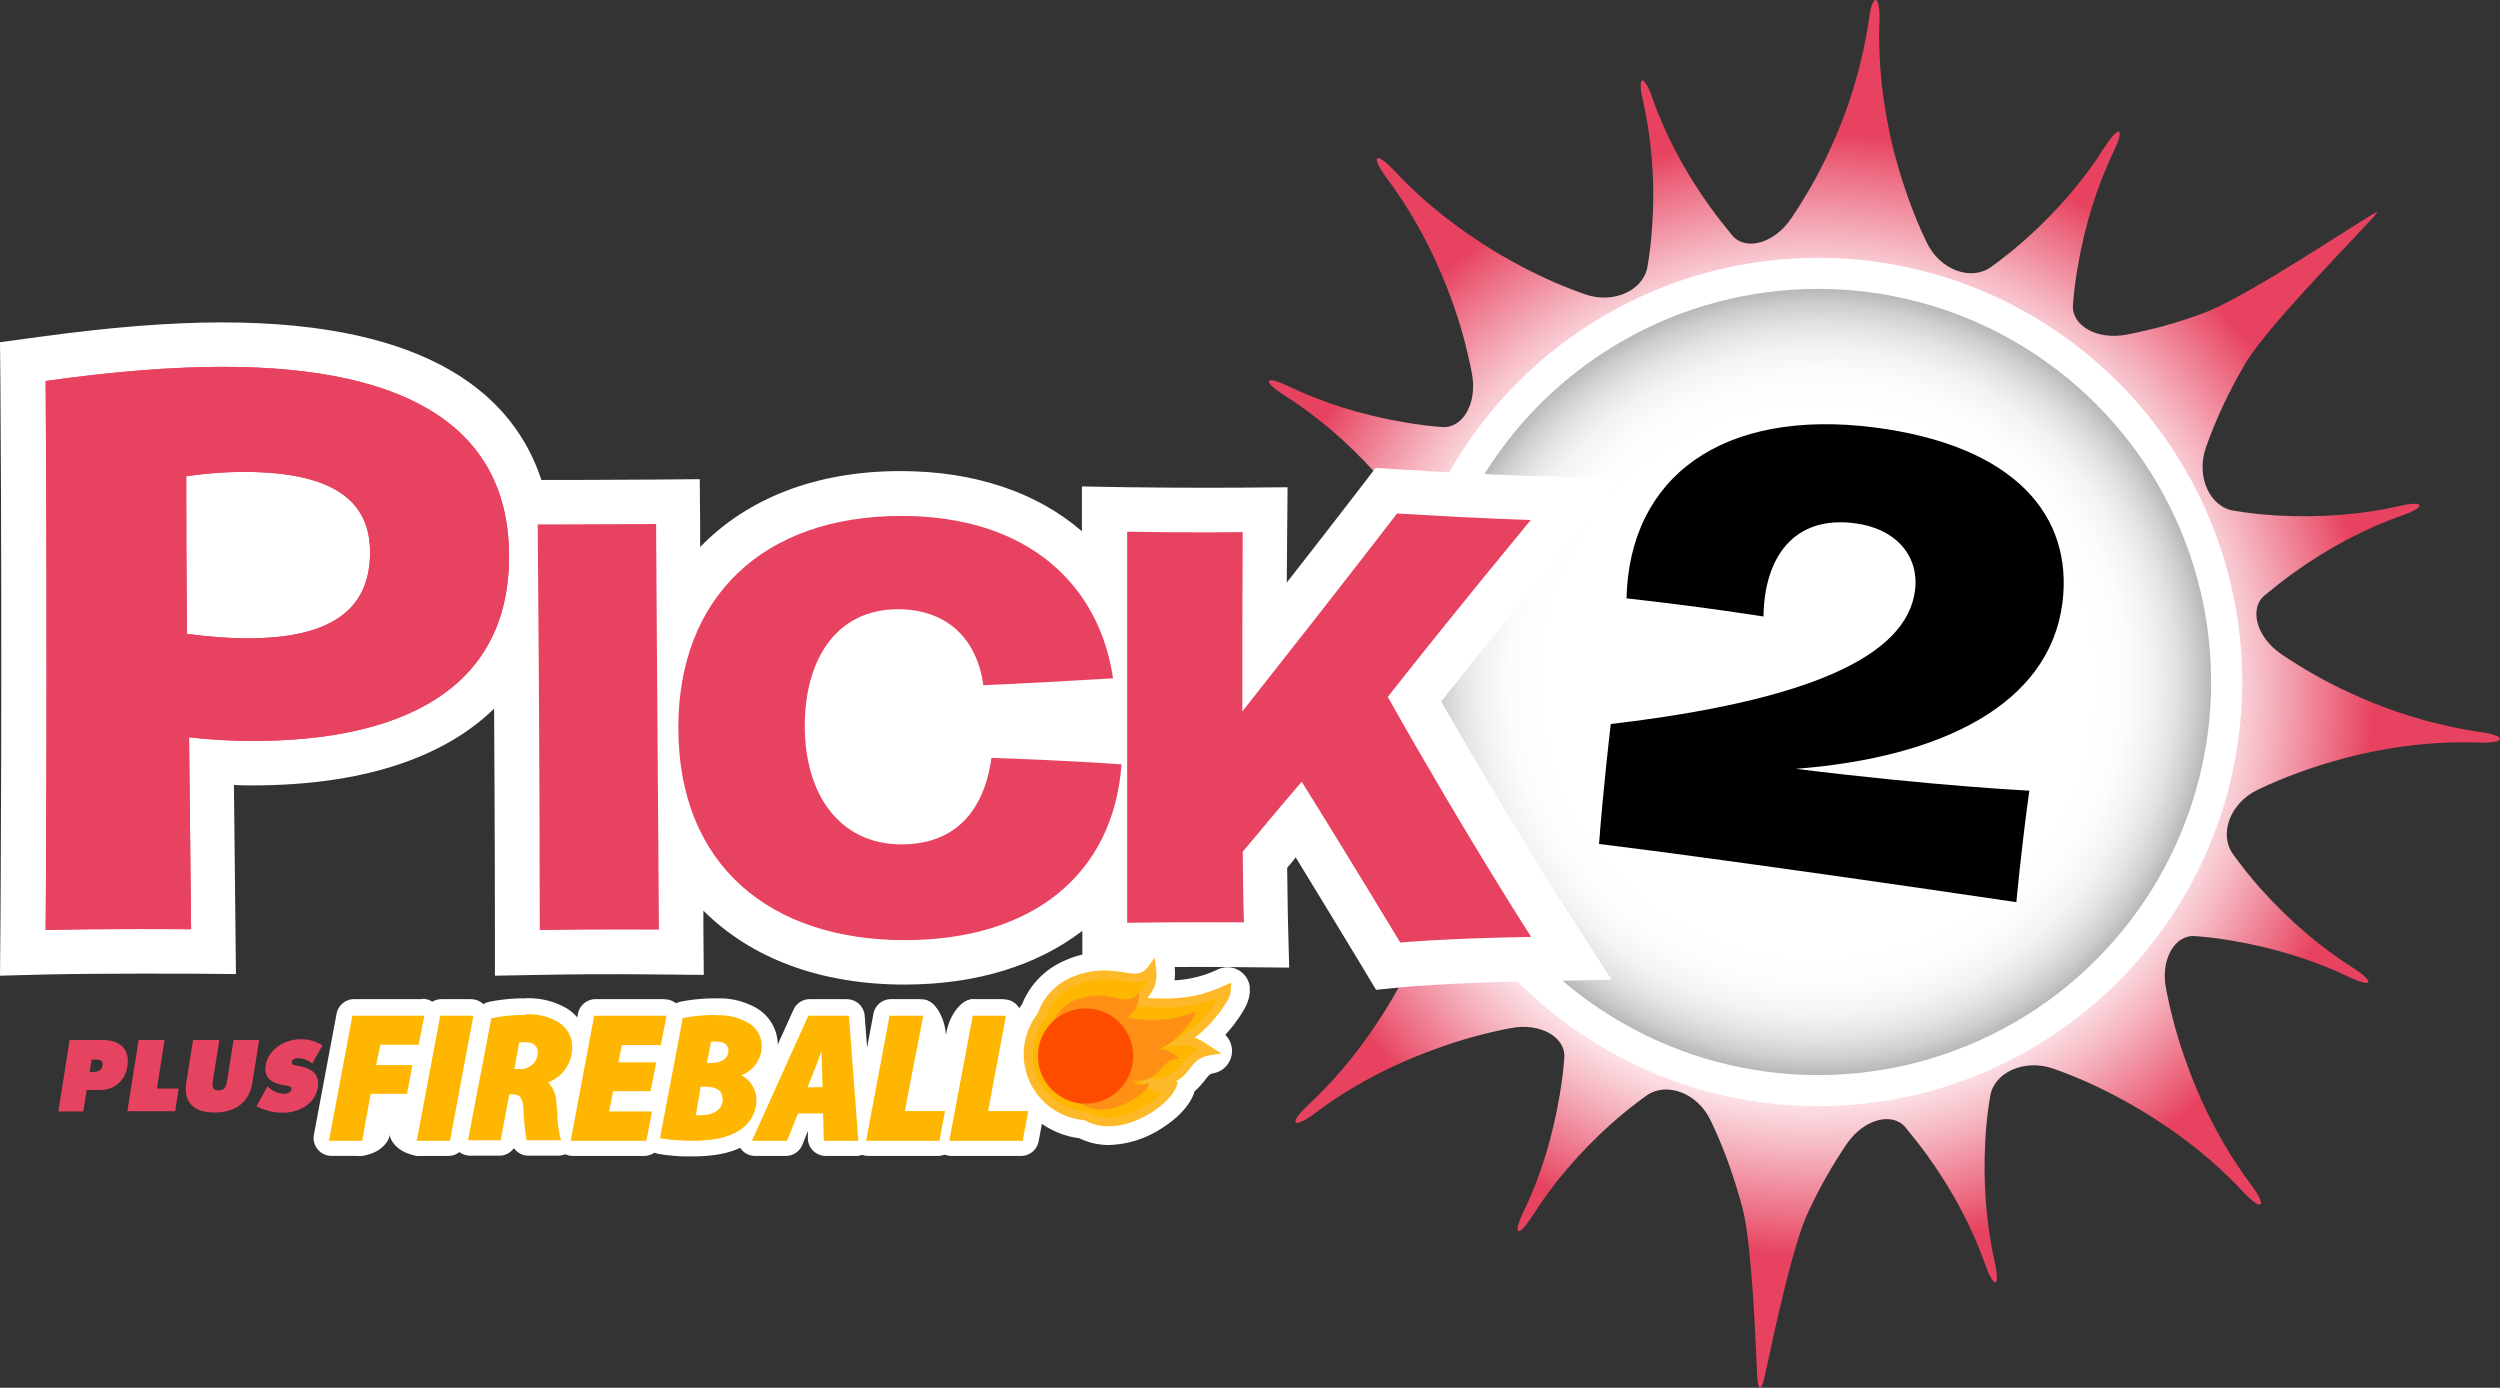
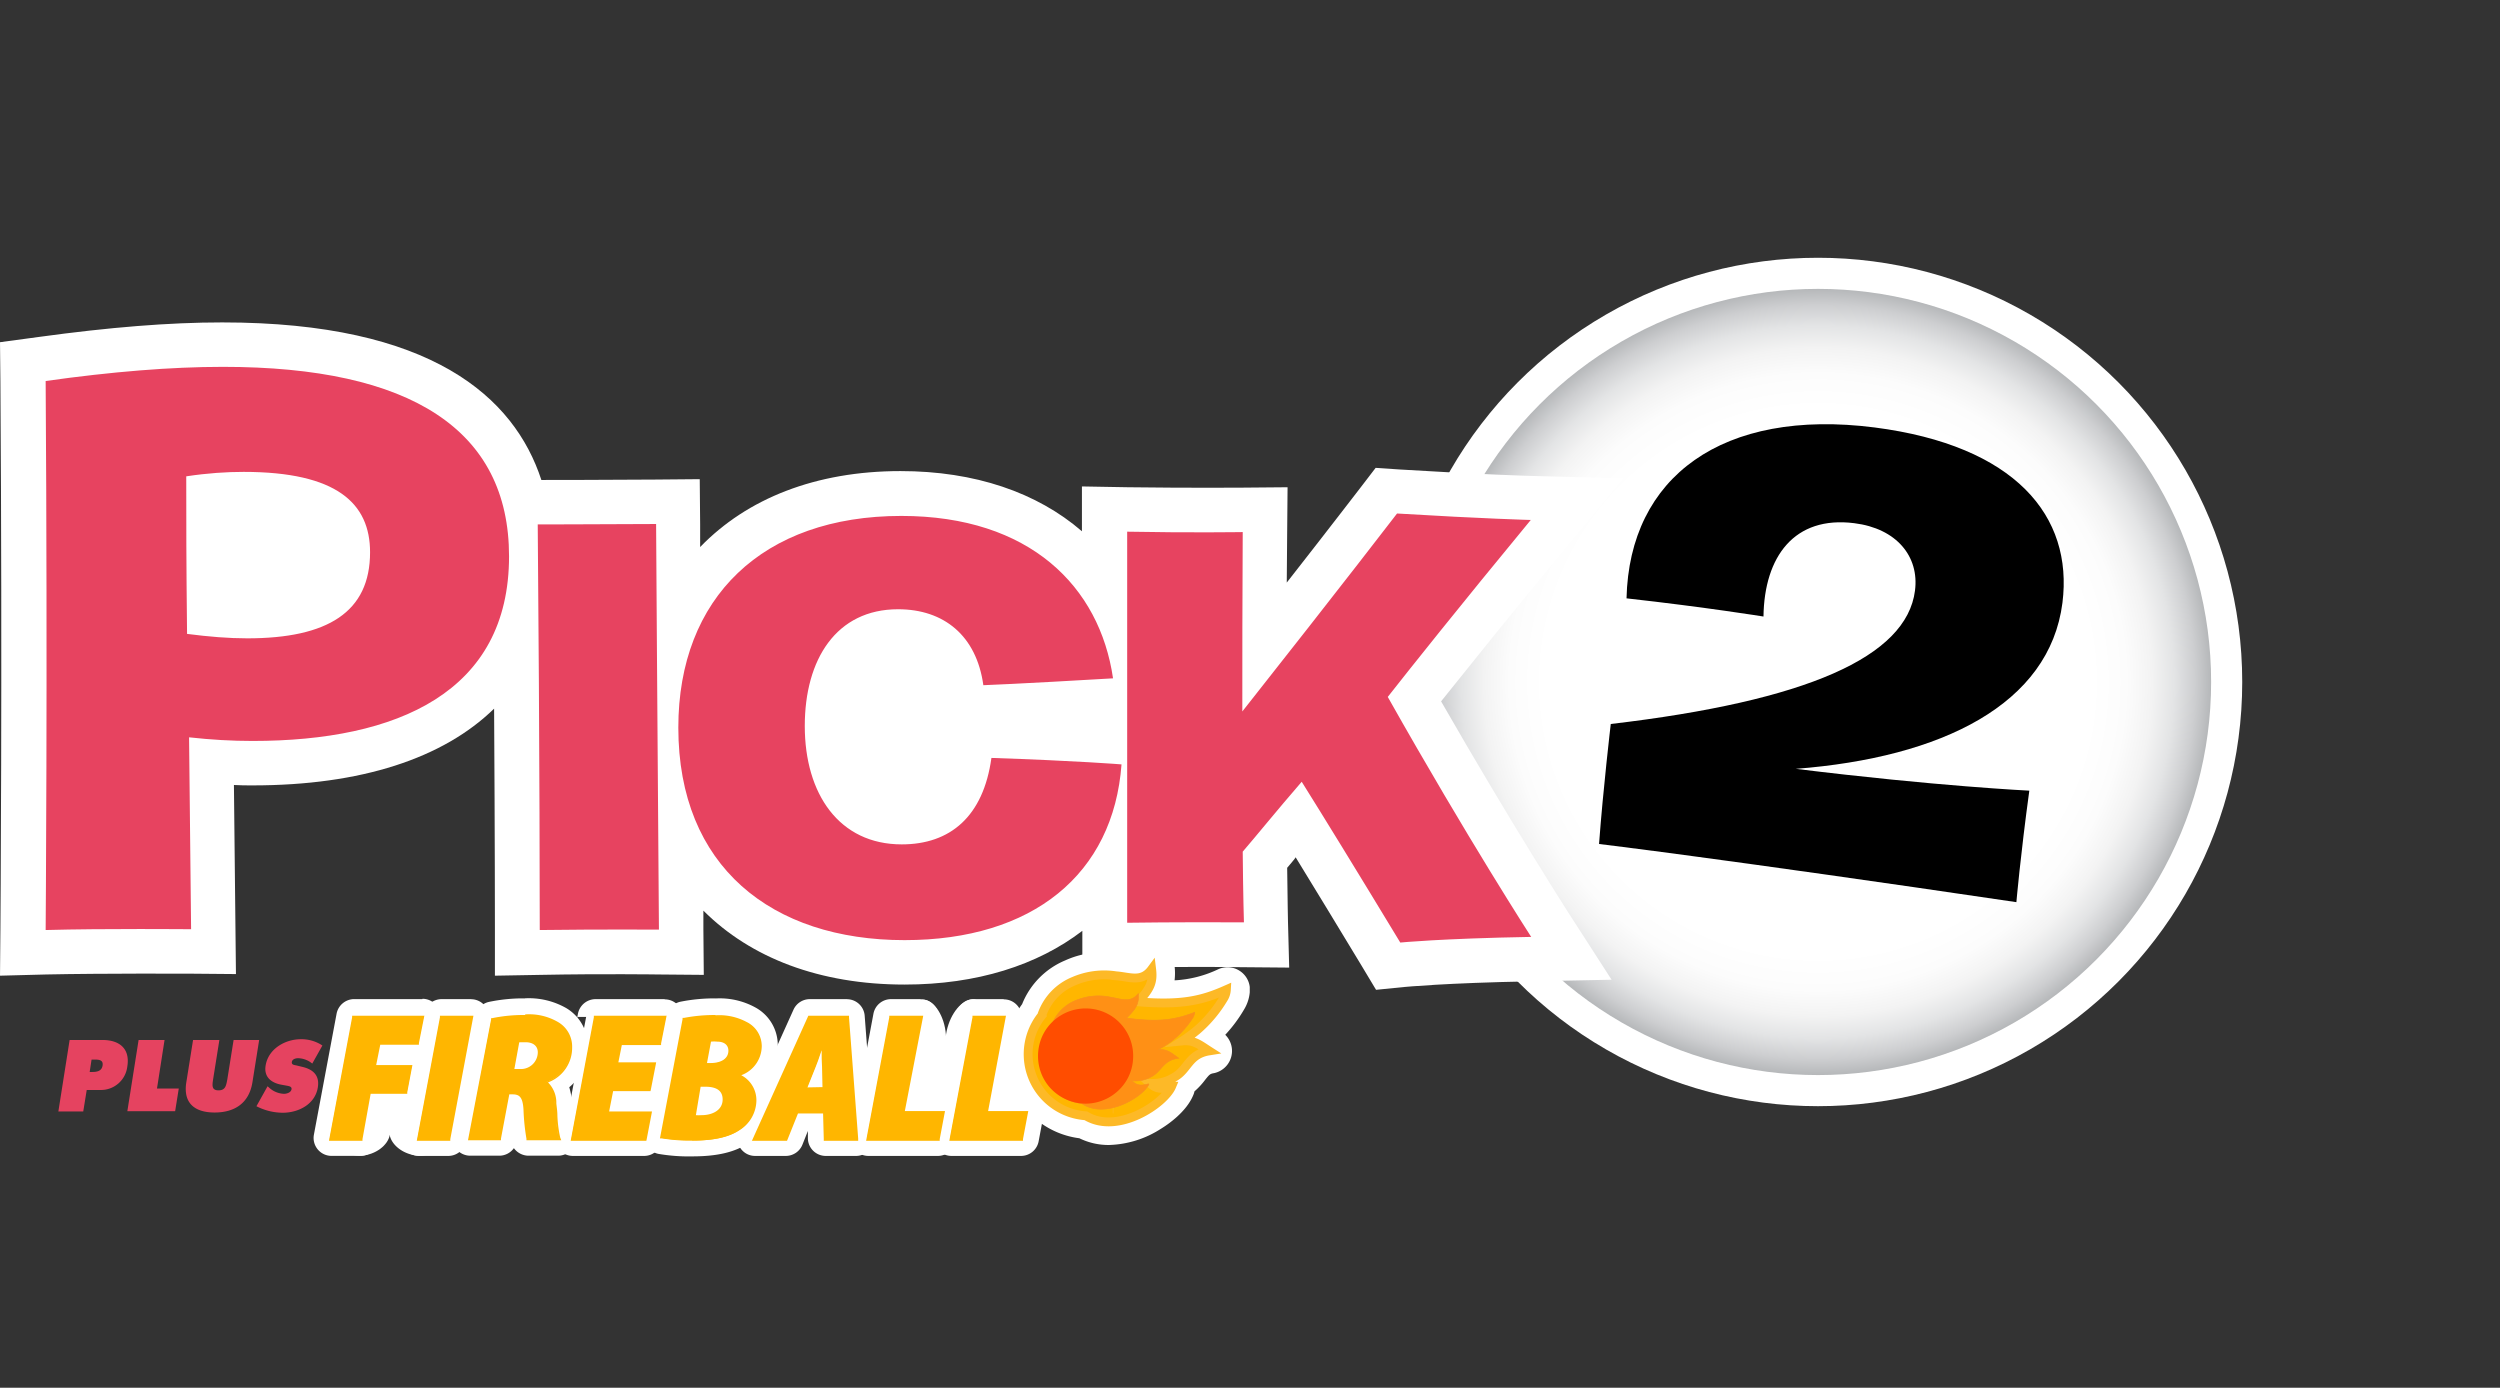
<svg xmlns="http://www.w3.org/2000/svg" viewBox="3.5 108.097 618.803 343.492">
  <rect x="3.5" y="108.097" width="618.803" height="343.492" fill="#333333" stroke="none" />
  <defs>
    <clipPath id="c">
      <path class="cls-1" fill="none" d="M39.38 123.52h123.86v27.75H39.38z" />
    </clipPath>
  </defs>
  <radialGradient id="a" cx="452.073" cy="280" r="171.095" gradientUnits="userSpaceOnUse">
    <stop offset=".54" stop-color="#fff" />
    <stop offset=".578" stop-color="#fdebee" />
    <stop offset=".655" stop-color="#f6b9c4" />
    <stop offset=".764" stop-color="#ec687f" />
    <stop offset=".811" stop-color="#e74360" />
  </radialGradient>
  <radialGradient id="b" cx="453.486" cy="276.889" r="97.26" gradientUnits="userSpaceOnUse">
    <stop offset=".695" stop-color="#fff" />
    <stop offset=".785" stop-color="#fcfcfc" />
    <stop offset=".85" stop-color="#f3f3f3" />
    <stop offset=".907" stop-color="#e3e4e5" />
    <stop offset=".96" stop-color="#cdced0" />
    <stop offset="1" stop-color="#b6b8ba" />
  </radialGradient>
-   <path fill="url(#a)" d="M546.8 339.8c3 .2 6 .6 9 1.1 10.8 1.8 20.8 5 29.3 9.1 2.3 1.1 4.3 1.7 4.6 1.2.3-.5-1.3-1.9-3.4-3.3-8-5-16-11.7-23.3-19.9-2.5-2.8-4.7-5.6-6.8-8.5-3.5-4.9-.8-12.6 6.1-15.9 6.6-3.2 13.9-5.8 21.7-7.9 11.6-3 22.9-4.2 33.2-3.8 2.8.1 5-.2 5.1-.9.1-.6-2.1-1.4-4.9-1.7-10.2-1.5-21.2-4.6-32-9.6-6.2-2.8-11.9-6.1-17.1-9.6-6.4-4.3-8.1-11.4-4.3-14.6 2.3-1.9 4.7-3.8 7.2-5.6 8.9-6.4 18.2-11.2 27.1-14.3 2.4-.8 4.2-1.9 4.1-2.4-.2-.6-2.3-.5-4.7.1-9.2 2.1-19.6 3-30.5 2.4-3.7-.2-7.3-.6-10.8-1.2-5.9-.9-9.4-8.4-6.9-15.6 2.4-6.9 5.7-13.9 9.8-20.9 6.1-10.3 33-36.9 32.6-37.4-.4-.5-31.7 20.9-43 25-6.4 2.4-12.7 4.1-18.9 5.3-7.5 1.5-13.8-2.3-13.4-7.3.2-3 .6-6 1.1-9 1.8-10.8 5-20.8 9.1-29.3 1.1-2.3 1.7-4.3 1.2-4.6-.5-.3-1.9 1.3-3.3 3.4-5 8-11.7 16-19.9 23.3-2.8 2.5-5.6 4.7-8.5 6.8-4.9 3.5-12.6.8-15.9-6.1-3.2-6.6-5.8-13.9-7.9-21.7-3-11.6-4.2-22.9-3.8-33.2.1-2.8-.2-5-.9-5.1-.7-.1-1.4 2.1-1.7 4.9-1.5 10.2-4.6 21.2-9.6 32-2.8 6.2-6.1 11.9-9.6 17.1-4.3 6.4-11.4 8.1-14.6 4.3-1.9-2.3-3.8-4.7-5.6-7.2-6.4-8.9-11.2-18.2-14.3-27.1-.8-2.4-1.9-4.2-2.4-4.1-.6.2-.5 2.3.1 4.7 2.1 9.2 3.1 19.6 2.4 30.5-.2 3.7-.6 7.3-1.2 10.8-.9 5.9-8.4 9.5-15.6 6.9-6.9-2.4-13.9-5.7-20.9-9.8-10.3-6.1-19.2-13.2-26.2-20.8-1.9-2-3.7-3.4-4.2-3-.5.4.6 2.5 2.2 4.7 6.2 8.2 11.7 18.2 15.9 29.5 2.4 6.4 4.1 12.7 5.3 18.9 1.5 7.5-2.3 13.8-7.3 13.4-3-.2-6-.6-9-1.1-10.8-1.8-20.8-5-29.3-9.1-2.3-1.1-4.3-1.7-4.6-1.2-.3.5 1.3 1.9 3.4 3.3 8 5 16 11.7 23.3 19.9 2.5 2.8 4.7 5.6 6.8 8.5 3.5 4.9 16.1 27.7 9.2 31-6.6 3.2 4 5.6-3.8 7.6s-59.4-11.5-70.6-10.8c-5.1.3-5.2 1.3-.2 2.3 11 2.3 28.9 6.2 36.2 9.6 6.2 2.8 11.9 6.1 17.1 9.6 6.4 4.3 8.1 11.4 4.3 14.6-2.3 1.9-4.7 3.8-7.2 5.6-8.9 6.4-18.2 11.2-27.1 14.3-2.4.8-4.2 1.9-4.1 2.4.2.6 2.3.4 4.7-.1 9.2-2.1 19.6-3.1 30.5-2.4 3.7.2 7.3.6 10.8 1.2 5.9.9 9.5 8.4 6.9 15.6-2.4 6.9-5.7 13.9-9.8 20.9-6.1 10.3-13.2 19.2-20.8 26.2-2 1.9-3.4 3.7-3 4.2.4.5 2.5-.5 4.7-2.2 8.2-6.2 18.2-11.7 29.5-15.8 6.4-2.4 12.7-4.1 18.9-5.3 7.5-1.5 13.8 2.3 13.4 7.3-.2 3-.6 6-1.1 9-1.8 10.8-4.9 20.8-9.1 29.3-1.1 2.3-1.7 4.3-1.2 4.6.5.3 1.9-1.3 3.3-3.4 5-8 11.7-16 19.9-23.3 2.8-2.5 5.6-4.7 8.5-6.8 4.9-3.5 12.6-.8 15.9 6.1 3.2 6.6 5.8 13.9 7.9 21.7 2.1 8 3.1 28.6 3.6 40.6.2 5.1 1.1 5.2 2.1.2 2.5-11.8 6.9-31.9 10.4-39.4 2.8-6.2 6.1-11.9 9.6-17.1 4.3-6.4 11.4-8.1 14.6-4.3 1.9 2.3 3.8 4.7 5.6 7.2 6.4 8.9 11.2 18.2 14.3 27.1.8 2.4 1.9 4.2 2.4 4.1.6-.2.4-2.3-.1-4.7-2.1-9.2-3-19.6-2.4-30.5.2-3.7.6-7.3 1.2-10.8.9-5.9 8.4-9.4 15.6-6.9 6.9 2.4 13.9 5.7 20.9 9.8 10.3 6.1 19.2 13.2 26.2 20.8 1.9 2 3.7 3.4 4.2 3 .5-.4-.5-2.5-2.2-4.7-6.2-8.3-11.7-18.2-15.8-29.5-2.4-6.4-4.1-12.7-5.3-18.9-1.6-7.4 2.1-13.7 7.1-13.3Z" />
  <circle fill="#FFF" cx="453.5" cy="276.9" r="105" />
  <circle fill="url(#b)" cx="453.5" cy="276.9" r="97.3" />
  <path d="M399.3 317c1-13.6 2.9-29.7 2.9-29.7 48.5-5.7 73.2-16.6 75.3-33 1.1-8.5-4.6-15.4-15-16.7-14.9-1.9-22.3 8.3-22.5 23.1 0 0-14.2-2.3-33.9-4.5.7-30.1 23.8-47.1 61.4-42.3 34.8 4.5 49.2 21.9 46.5 43.4-3.2 25.1-29.8 38.3-66 41.1 34.8 4.3 57.8 5.4 57.8 5.4-2.2 16.1-3.2 27.6-3.2 27.6-72.4-10.7-103.3-14.4-103.3-14.4z" />
  <path fill="#FFF" d="M360.2 281.7c6.5-8.1 16.8-21 30.6-37.7l14.5-17.5-22.7-.6c-.1 0-11.7-.3-32.7-1.6l-5.9-.4-3.6 4.7c-.1.1-6.5 8.5-18.4 23.7 0-3.9.1-8 .1-12.3l.1-11.3-11.3.1c-.1 0-12.9.1-28.3-.1l-11.3-.2v11.1c-11.1-9.6-26.5-14.9-44.9-14.9-21 0-38 6.8-49.6 18.8v-5.7l-.1-11.1-11.1.1c-15.3.1-25 .1-28.1.1-6.7-20.5-27.2-39-79-39-13.1 0-27.9 1.2-45.4 3.6l-9.6 1.3.1 9.7c.5 72.4 0 135.1 0 135.7l-.1 11.4 11.4-.3c14.2-.3 35.6-.2 35.7-.2l11.3.1-.5-46.8c1.6.1 3.1.1 4.6.1 26.9 0 47.2-6.7 59.8-19 .2 32.4.2 54.5.2 54.8v11.3l11.3-.2c15.3-.3 29.1-.1 29.1-.1l11.3.1-.1-11.3v-4.6c11.7 11.7 28.8 18.3 49.8 18.3 17.9 0 32.9-4.8 44-13.3v9.4l11.3-.3c.1 0 12.5-.3 28.5-.1l11.4.1-.3-11.4s-.1-4.6-.2-13.3l1.1-1.3c.3-.4.7-.8 1-1.3 4.9 8 10.5 17.2 16.3 26.8l3.6 6 7-.7c.1 0 10-1 31.5-1.4l19.8-.4-10.7-16.6c-.1-.2-13.7-21.3-31.5-52.3Z" />
  <g fill="#E74360">
-     <path d="M14.8 202.4c16.4-2.3 31-3.5 43.9-3.5 46.5 0 70.8 15.6 70.8 46.9 0 33.6-27.6 45.7-63.5 45.7-5.1 0-10.3-.3-15.7-.9l.5 47.5s-21.7-.2-36 .2c0 0 .5-62.6 0-135.9zm35 62.6c5.4.7 10.3 1.1 14.9 1.1 19.9 0 30.4-6.5 30.4-21.3 0-12.1-8.2-19.9-31.3-19.9-4.2 0-8.9.3-14.2 1.1 0 11.9 0 20.1.2 39z" />
    <path d="M14.8 202.4c16.4-2.3 31-3.5 43.9-3.5 46.5 0 70.8 15.6 70.8 46.9 0 33.6-27.6 45.7-63.5 45.7-5.1 0-10.3-.3-15.7-.9l.5 47.5s-21.7-.2-36 .2c0 0 .5-62.6 0-135.9zm35 62.6c5.4.7 10.3 1.1 14.9 1.1 19.9 0 30.4-6.5 30.4-21.3 0-12.1-8.2-19.9-31.3-19.9-4.2 0-8.9.3-14.2 1.1 0 11.9 0 20.1.2 39zm86.8-27.1s10.5 0 29.3-.1c0 0 .3 48.1.7 100.4 0 0-14-.1-29.5.1 0 0 0-44.2-.5-100.4zm34.8 50.3c0-32.2 20.9-52.4 55.2-52.4 31.8 0 49.1 17.5 52.4 40.2-23.7 1.4-32.1 1.7-32.1 1.7-1.7-12.3-9.8-18.8-21.1-18.8-15.3 0-23.1 12.4-23.1 28.9 0 16.8 8.5 29.3 24 29.3 12 0 20.2-6.9 22.2-21.4 21.1.7 32.2 1.6 32.2 1.6-2 27.2-22 43.5-53.7 43.5-32.9 0-56-18.2-56-52.6zm154.3 13.4c-6.4 7.4-11.4 13.6-14.6 17.3.1 11.4.3 17.5.3 17.5-16.3-.1-28.9.1-28.9.1v-96.8c15.6.3 28.6.1 28.6.1-.1 17.2-.1 31.5-.1 44.4 24.8-31.4 38.3-49 38.3-49 21.5 1.3 33.1 1.6 33.1 1.6-17.9 21.7-29.9 36.8-35.4 43.8 19.9 35.3 35.5 59.4 35.5 59.4-22.4.4-32.4 1.4-32.4 1.4-10.9-18-19.2-31.5-24.4-39.8z" />
  </g>
  <path class="cls-3" fill="#fff" d="m250.026 370.175 13.741 1.255-1.273 13.984-13.741-1.254 1.273-13.985z" />
  <g class="cls-7" transform="matrix(1.872 0 0 1.872 7.256 111.137)" clip-path="url(#c)">
    <path class="cls-8" d="M144.56 148.29a7.16 7.16 0 0 1-3.49-.85 9.7 9.7 0 0 1-6.7-15.57 9 9 0 0 1 5-5.14 10.4 10.4 0 0 1 4.49-1c.57 0 1.17 0 1.9.11.4 0 .77.1 1.12.16a8.62 8.62 0 0 0 1.22.14 1.14 1.14 0 0 0 1.07-.58 1.45 1.45 0 0 1 1.55-.55 1.46 1.46 0 0 1 1.1 1.23 5.2 5.2 0 0 1-.43 3.21h.53a17 17 0 0 0 7.79-1.65 1.44 1.44 0 0 1 .6-.13 1.52 1.52 0 0 1 .82.25 1.47 1.47 0 0 1 .66 1.25 3.77 3.77 0 0 1-.58 1.9 18.43 18.43 0 0 1-3.51 4.3l.59.39.49.31a1.46 1.46 0 0 1 .65 1.54 1.49 1.49 0 0 1-1.2 1.17 3 3 0 0 0-2.11 1.43 7 7 0 0 1-1.66 1.65 1.41 1.41 0 0 1-.11.73c-.94 2.26-5.32 5.66-9.76 5.66Z" fill="#fff" fill-rule="evenodd" />
    <path class="cls-3" d="M150.33 123.52a3 3 0 0 0-2.33 1.18 7.52 7.52 0 0 1-.88-.12c-.36-.06-.77-.12-1.21-.17a19.64 19.64 0 0 0-2-.11 11.87 11.87 0 0 0-5.11 1.08 10.48 10.48 0 0 0-5.66 5.77 11.18 11.18 0 0 0 7.57 17.73 8.76 8.76 0 0 0 3.93.89 13.35 13.35 0 0 0 6.88-2.16c1-.61 3.35-2.26 4.24-4.41a2.43 2.43 0 0 0 .17-.52 9.79 9.79 0 0 0 1.4-1.51c.58-.73.66-.81 1.19-.9a3 3 0 0 0 1.48-5.07 18.68 18.68 0 0 0 2.49-3.35 5.27 5.27 0 0 0 .77-2.58 2.94 2.94 0 0 0-1.33-2.51 2.89 2.89 0 0 0-1.63-.49 3 3 0 0 0-1.2.25 15.24 15.24 0 0 1-5.8 1.48 8.1 8.1 0 0 0 0-1.89 3 3 0 0 0-2.2-2.46 2.62 2.62 0 0 0-.73-.1Zm-5.21 21.58h-.07m5.21-18.62c.25 1.84-.29 2.66-1.79 4.34 1.25.1 2.35.15 3.35.15a18.45 18.45 0 0 0 8.39-1.78 2.43 2.43 0 0 1-.4 1.23 16.88 16.88 0 0 1-3.47 4.13 18.85 18.85 0 0 1-2 1.48h.45c1.27 0 1.93.58 3.14 1.35-2.74.45-2.81 2.45-4.57 3.45a5.44 5.44 0 0 1-3 .87h-.25a2.11 2.11 0 0 0 1.5.66 4.63 4.63 0 0 0 1.37-.28c-.75 1.79-4.69 4.75-8.4 4.75a5.78 5.78 0 0 1-3-.81 8.22 8.22 0 0 1-5.83-13.42.93.93 0 0 0 0-.13 7.5 7.5 0 0 1 4.22-4.38 8.92 8.92 0 0 1 3.88-.82c.57 0 1.15 0 1.75.1.89.09 1.72.31 2.49.31a2.59 2.59 0 0 0 2.26-1.18" fill="#fff" />
  </g>
  <path class="cls-3" d="M228.422 373.227c-1.086 5.616 1.872 10.914 6.384 11.813 4.512.898 9.248-2.958 10.334-8.593 1.085-5.635-1.779-10.933-6.403-11.813-4.624-.88-9.229 2.958-10.315 8.593Z" fill="#fff" />
  <path class="cls-3" d="M228.591 364.26c-.843-4.325.43-8.2 2.883-8.687 2.452-.486 5.092 2.64 5.934 6.946.842 4.305-.449 8.199-2.883 8.686-2.434.487-5.092-2.639-5.934-6.945Z" fill="#fff" />
  <path class="cls-3" d="M246.768 364.578c1.423-4.137.693-8.162-1.647-8.986-2.34-.824-5.429 1.872-6.852 6.066-1.423 4.193-.711 8.181 1.648 8.985 2.358.805 5.41-1.872 6.851-6.065Z" fill="#fff" />
  <g class="cls-7" transform="matrix(1.872 0 0 1.872 7.256 111.137)" clip-path="url(#c)">
    <path class="cls-3" d="M51.26 143a2.87 2.87 0 1 0-3.11 4.72 2.87 2.87 0 1 0 3.11-4.72Z" fill="#fff" />
    <path class="cls-3" d="M45.46 146.39c-1.75.64-2.81 2.17-2.35 3.42s2.25 1.73 4 1.09 2.81-2.17 2.35-3.42-2.25-1.73-4-1.09Z" fill="#fff" />
    <path class="cls-3" d="M53.59 146.39c1.76.64 2.81 2.17 2.35 3.42s-2.24 1.73-4 1.09-2.8-2.17-2.35-3.42 2.25-1.73 4-1.09ZM41.74 150a1.2 1.2 0 0 1-.91-.43 1.23 1.23 0 0 1-.25-1l3-16a1.18 1.18 0 0 1 1.16-1h9a1.18 1.18 0 0 1 1.26 1.5l-.67 3.32a1.18 1.18 0 0 1-1.16 1H49l-.17.86h3.41a1.17 1.17 0 0 1 .91.43 1.18 1.18 0 0 1 .26 1l-.62 3.27a1.18 1.18 0 0 1-1.16 1h-3.84l-1 5.21a1.19 1.19 0 0 1-1.16 1Z" fill="#fff" />
    <path class="cls-3" d="M53.83 135.21Zm0-4.73h-9a2.38 2.38 0 0 0-2.33 1.92l-3 16a2.37 2.37 0 0 0 2.32 2.81h3.89a2.37 2.37 0 0 0 2.29-1.95l.82-4.24h2.88a2.37 2.37 0 0 0 2.3-1.93l.6-3.19a2.24 2.24 0 0 0 .06-.52 2.29 2.29 0 0 0-.31-1.16 2.35 2.35 0 0 0 1.16-1.6l.67-3.31a2.41 2.41 0 0 0-.49-2 2.36 2.36 0 0 0-1.83-.87ZM53.82 132.84l-.67 3.32h-5.1l-.64 3.22h4.85l-.61 3.27h-4.84l-1.18 6.16h-3.89l3-16h9" fill="#fff" />
  </g>
  <path class="cls-3" d="M107.131 391.948a2.21 2.21 0 0 1-2.171-2.64l5.616-29.953a2.246 2.246 0 0 1 2.171-1.872h7.283c.66 0 1.284.296 1.703.805.446.513.62 1.207.468 1.872l-5.616 29.953a2.228 2.228 0 0 1-2.172 1.872Z" fill="#fff" />
  <path class="cls-3" d="M120.086 364.26Zm0-8.855h-7.283a4.435 4.435 0 0 0-4.343 3.594l-5.616 29.953a4.438 4.438 0 0 0 4.343 5.261h7.283a4.44 4.44 0 0 0 4.343-3.595l5.616-29.953a4.417 4.417 0 0 0-4.343-5.241Zm0 4.418-5.616 29.953h-7.339l5.616-29.953h7.283" fill="#fff" />
  <path class="cls-3" d="M132.966 370.662a2.378 2.378 0 0 0 1.872-2.359c0-.505-.45-.767-1.292-.767l-.562 3.126Zm1.366 21.286a2.25 2.25 0 0 1-2.153-1.648 60.893 60.893 0 0 1-.767-7.488 5.018 5.018 0 0 0-.412-2.097l-1.779 9.361a2.21 2.21 0 0 1-2.152 1.872h-7.17a2.258 2.258 0 0 1-1.704-.805 2.313 2.313 0 0 1-.468-1.872l5.616-29.317a2.228 2.228 0 0 1 1.666-1.741 39.27 39.27 0 0 1 8.5-.805c3.154-.225 6.303.5 9.042 2.078a8.738 8.738 0 0 1 4.305 7.713 10.56 10.56 0 0 1-5.073 9.248 11.938 11.938 0 0 1 1.142 4.474c.094.899.187 1.872.262 2.977.09 1.67.283 3.332.58 4.979a2.298 2.298 0 0 1-.262 2.06 2.172 2.172 0 0 1-1.872.973Z" fill="#fff" />
  <path class="cls-3" d="M133.49 355.218a41.289 41.289 0 0 0-9.005.88 4.4 4.4 0 0 0-3.332 3.482l-5.616 29.316a4.438 4.438 0 0 0 4.343 5.261h7.189a4.424 4.424 0 0 0 3.631-1.872 4.487 4.487 0 0 0 3.651 1.872h7.357c3.052-.043 5.143-3.093 4.081-5.954-.168-.692-.337-2.957-.468-4.474 0-1.011-.168-2.078-.262-3.033a16.485 16.485 0 0 0-.655-3.482 12.745 12.745 0 0 0 4.586-9.996 10.89 10.89 0 0 0-5.316-9.585 18.71 18.71 0 0 0-10.24-2.434Zm-3.201 17.747h1.872a4.7 4.7 0 0 0 4.886-4.662c0-1.872-1.423-2.976-3.501-2.976-.627-.015-1.252.03-1.872.131l-1.367 7.488m3.202-13.31c2.725-.189 5.447.41 7.843 1.722a6.552 6.552 0 0 1 3.277 5.86 8.762 8.762 0 0 1-6.422 8.518v.131c1.592.805 2.266 2.583 2.528 5.279.127 2.87.453 5.728.973 8.555h-7.376a54.68 54.68 0 0 1-.711-7.001c-.187-3.408-1.161-4.344-3.239-4.344h-1.198l-2.115 11.364h-7.17l5.616-29.317a37.907 37.907 0 0 1 7.994-.749" fill="#fff" />
  <path class="cls-3" d="M145.228 391.948a2.258 2.258 0 0 1-1.704-.805 2.313 2.313 0 0 1-.468-1.872l5.616-29.953a2.248 2.248 0 0 1 2.191-1.873h17.073a2.208 2.208 0 0 1 2.19 2.809l-1.254 6.215a2.21 2.21 0 0 1-2.172 1.872h-7.806l-.169.861h6.609c.664 0 1.295.294 1.722.805.429.522.593 1.211.449 1.872l-1.198 6.122a2.21 2.21 0 0 1-2.172 1.872h-7.488l-.318 1.61h7.732a2.207 2.207 0 0 1 2.171 2.639l-1.179 5.954a2.21 2.21 0 0 1-2.172 1.872Z" fill="#fff" />
-   <path class="cls-3" d="M167.992 364.26Zm0-8.855h-17.073a4.456 4.456 0 0 0-4.362 3.594l-5.616 29.953a4.438 4.438 0 0 0 4.343 5.261h17.653a4.419 4.419 0 0 0 4.344-3.595l1.179-6.103a4.395 4.395 0 0 0-1.086-4.006 4.153 4.153 0 0 0 1.105-2.171l1.198-6.122a4.378 4.378 0 0 0-.262-2.546 4.386 4.386 0 0 0 1.722-2.714l1.217-6.047c.075-.339.114-.684.112-1.03a4.417 4.417 0 0 0-4.418-4.418ZM167.973 359.842l-1.254 6.215h-9.697l-1.049 5.298h9.361l-1.199 6.122h-9.285l-1.198 6.028h10.427l-1.198 6.252h-17.653l5.616-29.953h17.073m0 0" fill="#fff" />
+   <path class="cls-3" d="M167.992 364.26Zm0-8.855h-17.073a4.456 4.456 0 0 0-4.362 3.594l-5.616 29.953a4.438 4.438 0 0 0 4.343 5.261h17.653a4.419 4.419 0 0 0 4.344-3.595l1.179-6.103a4.395 4.395 0 0 0-1.086-4.006 4.153 4.153 0 0 0 1.105-2.171l1.198-6.122a4.378 4.378 0 0 0-.262-2.546 4.386 4.386 0 0 0 1.722-2.714l1.217-6.047c.075-.339.114-.684.112-1.03a4.417 4.417 0 0 0-4.418-4.418ZM167.973 359.842l-1.254 6.215h-9.697l-1.049 5.298h9.361l-1.199 6.122h-9.285l-1.198 6.028l-1.198 6.252h-17.653l5.616-29.953h17.073m0 0" fill="#fff" />
  <path class="cls-3" d="M180.572 369.127c.749-.15 1.479-.468 1.479-1.217 0-.187 0-.543-1.03-.543h-.131l-.318 1.76Zm-2.565 12.88c.955-.112 2.453-.524 2.453-1.872 0-.524 0-1.123-1.872-1.198l-.581 3.051Zm-3.145 10.109a41.343 41.343 0 0 1-7.956-.58 2.212 2.212 0 0 1-1.722-2.584l5.504-28.998a2.228 2.228 0 0 1 1.722-1.76 41.218 41.218 0 0 1 8.218-.749c3.003-.2 5.998.45 8.649 1.873a8.402 8.402 0 0 1 4.512 7.488 9.1 9.1 0 0 1-3.744 7.488 9.008 9.008 0 0 1 2.34 6.253 10.502 10.502 0 0 1-4.905 8.742c-2.92 2.003-6.927 2.921-12.655 2.921Z" fill="#fff" />
  <path class="cls-3" d="M180.628 355.218a42.797 42.797 0 0 0-8.686.823 4.402 4.402 0 0 0-3.426 3.501l-5.504 28.998a4.44 4.44 0 0 0 3.464 5.167c2.77.472 5.578.68 8.386.618 6.197 0 10.596-1.048 13.891-3.295a12.652 12.652 0 0 0 5.878-10.577 11.563 11.563 0 0 0-1.591-5.99 11.239 11.239 0 0 0 2.977-7.676 10.633 10.633 0 0 0-5.616-9.36 18.335 18.335 0 0 0-9.754-2.191Zm-3.369 29.054c2.92 0 5.41-1.423 5.41-4.118 0-2.696-1.872-3.426-4.568-3.426h-1.329l-1.423 7.488c.622.079 1.247.11 1.872.094m.618-12.824h1.46c3.108 0 4.924-1.367 4.924-3.538 0-1.704-1.236-2.752-3.239-2.752a7.78 7.78 0 0 0-1.984.168l-1.161 6.122m2.752-11.794a13.84 13.84 0 0 1 7.488 1.591 6.192 6.192 0 0 1 3.407 5.616 7.487 7.487 0 0 1-5.766 7.095v.15a6.402 6.402 0 0 1 4.4 6.421 8.296 8.296 0 0 1-3.95 6.927c-2.528 1.722-6.253 2.527-11.401 2.527a39.297 39.297 0 0 1-7.488-.543l5.503-28.998a38.747 38.747 0 0 1 7.769-.711" fill="#fff" />
  <path class="cls-3" d="M207.904 391.948a2.21 2.21 0 0 1-2.209-2.153l-.131-4.606h-3.388l-2.097 5.355a2.228 2.228 0 0 1-2.059 1.404h-7.638c-1.601-.014-2.668-1.661-2.022-3.127l13.535-29.953a2.187 2.187 0 0 1 2.022-1.31h9.267a2.208 2.208 0 0 1 2.209 2.04l2.265 29.953a2.21 2.21 0 0 1-2.209 2.397Z" fill="#fff" />
  <path class="cls-3" d="M213.184 355.405h-9.23a4.434 4.434 0 0 0-4.043 2.602l-13.517 29.953c-1.336 2.928.807 6.257 4.025 6.253h7.582a4.443 4.443 0 0 0 4.119-2.79l1.348-3.388v1.872a4.42 4.42 0 0 0 4.418 4.306h7.488a4.419 4.419 0 0 0 4.418-4.755l-2.265-29.953a4.415 4.415 0 0 0-4.4-4.081Zm-10.521 22.165h4.904l-.131-5.616c0-1.685 0-4.493-.131-6.44h-.093c-.749 1.872-1.629 4.793-2.34 6.44l-2.266 5.616m10.521-17.747 2.247 29.953h-7.488l-.188-6.739h-7.039l-2.714 6.739h-7.563l13.535-29.953h9.267" fill="#fff" />
  <path class="cls-3" d="M218.369 391.948a2.214 2.214 0 0 1-1.703-.805 2.172 2.172 0 0 1-.468-1.872l5.616-29.953a2.23 2.23 0 0 1 2.171-1.873h7.283c.659.006 1.282.3 1.703.805a2.26 2.26 0 0 1 .468 1.872l-3.987 20.93h7.263c.661 0 1.285.296 1.704.805.44.517.614 1.21.468 1.872l-1.198 6.328a2.21 2.21 0 0 1-2.172 1.872Z" fill="#fff" />
  <path class="cls-3" d="M231.324 364.26Zm0-8.855h-7.282a4.436 4.436 0 0 0-4.344 3.594l-5.616 29.953a4.438 4.438 0 0 0 4.343 5.261h17.223a4.456 4.456 0 0 0 4.362-3.613l1.161-6.197a3.99 3.99 0 0 0 .112-.955 4.436 4.436 0 0 0-4.437-4.436h-4.586l3.482-18.309a4.417 4.417 0 0 0-4.343-5.242ZM231.324 359.917l-4.493 23.569h9.941l-1.199 6.327h-17.204l5.616-29.953h7.283" fill="#fff" />
  <path class="cls-3" d="M238.943 391.948a2.256 2.256 0 0 1-1.703-.805 2.306 2.306 0 0 1-.468-1.872l5.616-29.953a2.246 2.246 0 0 1 2.19-1.873h7.264c.66 0 1.284.296 1.703.805.446.513.62 1.208.468 1.872l-3.969 20.93h7.264c.659.006 1.282.3 1.704.805.423.524.593 1.21.468 1.872l-1.198 6.328a2.25 2.25 0 0 1-2.172 1.872Z" fill="#fff" />
  <path class="cls-3" d="M251.898 364.26Zm0-8.855h-7.264a4.456 4.456 0 0 0-4.362 3.594l-5.616 29.953a4.438 4.438 0 0 0 4.343 5.261h17.242a4.439 4.439 0 0 0 4.343-3.613l1.161-6.197a3.99 3.99 0 0 0 .112-.955 4.435 4.435 0 0 0-4.418-4.436h-4.605l3.482-18.309a4.417 4.417 0 0 0-4.343-5.242ZM251.898 359.917l-4.474 23.569h9.94l-1.198 6.327h-17.223l5.616-29.953h7.264" fill="#fff" />
  <path class="cls-9" fill="#ffb600" d="m85.097 390.15 5.766-30.402h17.466l-1.348 6.721h-9.566l-1.104 5.522h9.079l-1.235 6.627h-9.061l-2.209 11.532h-7.788z" />
  <path class="cls-9" d="M108.629 359.505H90.657v.412l-5.616 29.953-.113.599h8.294v-.412l2.022-11.214h9.06v-.393l1.161-6.122.112-.599H96.61l1.011-5.036h9.566v-.393l1.236-6.215.112-.599Zm-.599.505-1.255 6.197h-9.566l-1.198 6.046h9.08l-1.142 6.122h-9.061l-2.209 11.532h-7.283l5.617-29.953h16.848M106.832 390.15l5.766-30.402h7.787l-5.766 30.402h-7.787z" fill="#ffb600" />
  <path class="cls-9" d="M120.685 359.505h-8.293v.412l-5.617 29.953-.112.599h8.293v-.412l5.617-29.953.112-.599Zm-.599.505-5.616 29.953h-7.339l5.616-29.953h7.283M132.235 372.89a4.437 4.437 0 0 0 4.643-4.418c0-1.648-1.292-2.715-3.257-2.715a12.998 12.998 0 0 0-1.741.094l-1.292 7.039Zm1.873 17.26v-.187a52.558 52.558 0 0 1-.731-7.057c-.168-3.445-1.179-4.1-2.976-4.1h-.992l-2.153 11.27h-7.676l5.617-29.766h.149a37.402 37.402 0 0 1 8.05-.768 13.875 13.875 0 0 1 7.975 1.779 6.693 6.693 0 0 1 3.407 6.046 8.876 8.876 0 0 1-6.234 8.631c1.348.842 2.041 2.452 2.322 5.279 0 .917.168 1.872.262 2.958a32.18 32.18 0 0 0 .692 5.616l.225.225Z" fill="#ffb600" />
  <path class="cls-9" d="M132.086 366.076h1.535c1.872 0 2.995.973 2.995 2.471a4.175 4.175 0 0 1-4.381 4.156h-1.422l1.198-6.552Zm1.404-6.74a37.912 37.912 0 0 0-8.106.768h-.319v.318l-5.616 29.317-.112.599h8.162v-.412l2.059-10.952h.787c1.685 0 2.564.599 2.733 3.875.084 2.385.329 4.761.73 7.114v.375h8.612l-.263-.693a30.514 30.514 0 0 1-.692-5.466c0-1.011-.169-2.06-.262-2.958a7.075 7.075 0 0 0-2.06-5.205 9.114 9.114 0 0 0 5.972-8.686 6.998 6.998 0 0 0-3.519-6.271 14.165 14.165 0 0 0-8.106-1.873Zm-3.201 13.891h1.872a4.7 4.7 0 0 0 4.886-4.661c0-1.873-1.423-2.958-3.501-2.958-.627-.015-1.252.03-1.872.131l-1.367 7.488m3.202-13.31a14.255 14.255 0 0 1 7.843 1.741 6.493 6.493 0 0 1 3.277 5.84 8.742 8.742 0 0 1-6.422 8.518v.15c1.592.786 2.266 2.565 2.528 5.279a63.23 63.23 0 0 0 .973 8.556h-7.376a54.97 54.97 0 0 1-.711-7.021c-.187-3.407-1.161-4.343-3.239-4.343h-1.198l-2.115 11.27h-7.17l5.616-29.316a36.501 36.501 0 0 1 7.994-.768M144.928 390.15l5.785-30.402h17.578l-1.347 6.721h-9.716l-.955 4.774h9.323l-1.311 6.627h-9.229l-1.086 5.541h10.428l-1.311 6.739h-18.159z" fill="#ffb600" />
  <path class="cls-9" d="M168.591 359.505h-18.103v.412l-5.616 29.953-.112.599h18.72l.094-.412 1.198-6.253.112-.599H154.27l.992-5.036h9.248l.093-.393 1.199-6.122.112-.599h-9.36l.861-4.287h9.716v-.393l1.235-6.215.113-.599Zm-.599.505-1.254 6.197h-9.716l-1.067 5.279h9.36l-1.198 6.14h-9.267l-1.198 6.028h10.427l-1.198 6.253h-17.653l5.616-29.953h17.073M179.337 371.355c2.939 0 4.68-1.236 4.68-3.295 0-1.535-1.142-2.509-2.996-2.509a9.722 9.722 0 0 0-1.778.132l-1.067 5.616Zm-3.745 12.767c.538.03 1.075.03 1.61 0 2.565 0 5.167-1.198 5.167-3.875 0-2.134-1.422-3.164-4.324-3.164h-1.123l-1.18 7.058Zm-.786 6.197a40.318 40.318 0 0 1-7.488-.543h-.243l5.616-29.41h.15c2.579-.492 5.2-.732 7.825-.712 2.66-.177 5.316.386 7.675 1.629a6.399 6.399 0 0 1 3.538 5.766 7.634 7.634 0 0 1-5.466 7.17 6.7 6.7 0 0 1 4.044 6.496 8.574 8.574 0 0 1-4.063 7.114c-2.527 1.741-6.29 2.583-11.532 2.583Z" fill="#ffb600" />
  <path class="cls-9" d="M179.486 365.926a8.232 8.232 0 0 1 1.554 0c1.723 0 2.752.842 2.752 2.246 0 1.872-1.666 3.052-4.437 3.052h-.861l.992-5.298Zm1.161-6.59a40.29 40.29 0 0 0-7.863.712h-.337v.318l-5.503 29.017-.094.487h.487c2.512.415 5.056.599 7.6.542 5.279 0 9.117-.861 11.682-2.62a8.786 8.786 0 0 0 4.1-7.077 6.977 6.977 0 0 0-3.744-6.477 7.734 7.734 0 0 0 5.073-7.189 6.66 6.66 0 0 0-3.744-5.99 14.337 14.337 0 0 0-7.769-1.648Zm-2.752 12.3h1.46c3.108 0 4.924-1.386 4.924-3.557 0-1.685-1.236-2.752-3.239-2.752a6.869 6.869 0 0 0-1.984.187l-1.161 6.122m2.752-11.813c2.598-.178 5.193.38 7.488 1.61a6.17 6.17 0 0 1 3.407 5.616 7.488 7.488 0 0 1-5.765 7.095v.131a6.436 6.436 0 0 1 4.436 6.44 8.29 8.29 0 0 1-3.95 6.908c-2.527 1.741-6.252 2.527-11.401 2.527a39.629 39.629 0 0 1-7.488-.524l5.504-29.017a38.807 38.807 0 0 1 7.769-.711M207.343 377.495l-.131-5.41v-5.354l-.618 1.778c-.468 1.33-.955 2.696-1.367 3.744l-2.115 5.317Zm.318 12.655-.187-6.739h-6.627l-2.64 6.665h-8.218l13.834-30.328h9.623l2.227 30.328Z" fill="#ffb600" />
  <path class="cls-9" d="m203.355 377.252 2.003-4.999c.412-.954.88-2.321 1.348-3.744l.169-.449c0 1.442 0 2.902.093 3.969l.113 5.148Zm10.24-17.747H203.58l-.131.299-13.516 29.953-.319.712h8.687l.131-.319 2.583-6.44h6.215l.169 6.272v.487h8.518v-.543l-2.265-29.953v-.468Zm-10.97 18.252h4.942l-.131-5.616c0-1.685 0-4.474-.131-6.421h-.093c-.749 1.872-1.629 4.792-2.34 6.421l-2.266 5.616m10.521-17.747 2.247 29.953h-7.488l-.188-6.739h-7.039l-2.714 6.739h-7.563l13.535-29.953h9.267M218.07 390.15l5.766-30.402h7.787l-4.474 23.569h9.922l-1.292 6.833H218.07z" fill="#ffb600" />
  <path class="cls-9" d="M231.904 359.505h-8.293v.412l-5.616 29.953-.113.599h18.216v-.412l1.198-6.347.112-.599h-9.941l4.437-22.989.113-.599Zm-.599.505-4.493 23.551h9.941l-1.198 6.346H218.35l5.617-29.953h7.282M238.644 390.15l5.784-30.402h7.769l-4.474 23.569h9.941l-1.292 6.833h-17.728z" fill="#ffb600" />
  <path class="cls-9" d="M252.497 359.505h-8.293v.412l-5.617 29.953-.112.599h18.234v-.412l1.198-6.347.112-.599h-9.94l4.306-22.989.112-.599Zm-.599.505-4.474 23.551h9.94l-1.198 6.346h-17.223l5.616-29.953h7.264" fill="#ffb600" />
  <path class="cls-10" d="M278.949 382.587h.15-.094Zm14.565-5.616c-2.247.711-3.595.861-5.336-.711 2.168.14 4.323-.423 6.141-1.61 3.276-1.872 3.407-5.616 8.48-6.421-2.49-1.592-3.744-2.734-6.664-2.453a35.7 35.7 0 0 0 3.744-2.752 32.005 32.005 0 0 0 6.44-7.694 4.586 4.586 0 0 0 .749-2.265c-5.823 2.583-10.802 3.912-21.829 3.014 2.808-3.127 3.744-4.643 3.333-8.05-2.453 3.332-5.411 1.872-8.818 1.61a18.887 18.887 0 0 0-10.446 1.329 13.942 13.942 0 0 0-7.844 8.162.654.654 0 0 0 0 .225c-7.46 9.089-2.284 22.847 9.319 24.764.498.08.998.138 1.502.172 7.9 4.811 19.469-3.052 21.248-7.32Z" fill="#ffb600" fill-rule="evenodd" />
  <g class="cls-7" transform="matrix(1.872 0 0 1.872 7.256 111.137)" clip-path="url(#c)">
    <path class="cls-11" d="M145.13 145h.08-.05Zm7.78-3c-1.2.38-1.92.46-2.85-.38a5.36 5.36 0 0 0 3.28-.86c1.75-1 1.82-3 4.53-3.43-1.33-.85-2-1.46-3.56-1.31a19 19 0 0 0 2-1.47 17.1 17.1 0 0 0 3.44-4.11 2.45 2.45 0 0 0 .4-1.21c-3.11 1.38-5.77 2.09-11.66 1.61 1.5-1.67 2-2.48 1.78-4.3-1.31 1.78-2.89 1-4.71.86a10.1 10.1 0 0 0-5.58.71 7.45 7.45 0 0 0-4.19 4.36.34.34 0 0 0 0 .12 8.16 8.16 0 0 0 5.78 13.32c4.22 2.57 10.4-1.63 11.35-3.91Z" fill="none" stroke="#fdb927" stroke-miterlimit="10" stroke-width="1.17" />
  </g>
  <path class="cls-12" d="M276.347 380.116h.112Zm11.42-3.744c-1.76.449-2.79.524-4.063-.768a7.73 7.73 0 0 0 4.774-.992c2.602-1.291 2.845-4.137 6.796-4.586-1.873-1.311-2.752-2.247-5.036-2.153a25.893 25.893 0 0 0 3.032-1.872 24.02 24.02 0 0 0 5.261-5.616c.384-.5.618-1.097.674-1.723-4.568 1.741-8.462 2.565-16.849 1.423 2.284-2.284 3.127-3.407 2.902-6.065-2.022 2.489-4.25 1.291-6.852.898a14.448 14.448 0 0 0-8.087.599 10.634 10.634 0 0 0-6.365 5.935v.187c-6.101 6.683-2.677 17.466 6.163 19.408.376.082.756.146 1.138.192 5.86 4.025 15.089-1.553 16.624-4.755Z" fill="#ff9015" fill-rule="evenodd" />
  <path class="cls-13" d="M276.347 380.116h.112Zm11.42-3.744c-1.76.449-2.79.524-4.063-.768a7.73 7.73 0 0 0 4.774-.992c2.602-1.291 2.845-4.137 6.796-4.586-1.873-1.311-2.752-2.247-5.036-2.153a25.893 25.893 0 0 0 3.032-1.872 24.02 24.02 0 0 0 5.261-5.616c.384-.5.618-1.097.674-1.723-4.568 1.741-8.462 2.565-16.849 1.423 2.284-2.284 3.127-3.407 2.902-6.065-2.022 2.489-4.25 1.291-6.852.898a14.448 14.448 0 0 0-8.087.599 10.634 10.634 0 0 0-6.365 5.935v.187c-6.101 6.683-2.677 17.466 6.163 19.408.376.082.756.146 1.138.192 5.86 4.025 15.089-1.553 16.624-4.755Z" fill="none" stroke="#f7901e" stroke-miterlimit="10" stroke-width=".15" />
  <path class="cls-14" d="M283.985 369.483c0 9.064-9.811 14.729-17.663 10.197-7.849-4.532-7.849-15.864 0-20.396a11.77 11.77 0 0 1 5.888-1.576c6.507-.012 11.786 5.266 11.775 11.775Z" fill="#ff4d00" fill-rule="evenodd" />
  <path class="cls-6" d="M20.735 365.514h8.144c4.137 0 6.852 2.115 6.14 6.515a6.57 6.57 0 0 1-6.777 5.859h-3.276l-.861 5.317h-6.159Zm4.961 7.919h.637c1.123 0 2.359-.187 2.565-1.629.206-1.441-1.068-1.441-2.135-1.441h-.599ZM37.809 365.514h6.421l-1.872 12.019h5.391l-.898 5.616H35.019ZM67.649 365.514l-1.666 10.465c-.824 5.167-4.399 7.488-9.36 7.488-4.961 0-7.825-2.34-7.002-7.488l1.666-10.465h6.515l-1.572 9.866c-.206 1.385-.356 2.602 1.366 2.602 1.723 0 1.872-1.217 2.153-2.602l1.573-9.866ZM69.727 376.971l.3.262a5.81 5.81 0 0 0 3.744 1.61c.636 0 1.666-.262 1.872-1.048.206-.786-.693-.88-1.292-.992l-1.235-.225c-2.434-.449-4.325-1.872-3.875-4.699.655-4.193 4.867-6.552 8.705-6.552a9.342 9.342 0 0 1 5.354 1.554l-2.509 4.474a5.71 5.71 0 0 0-3.519-1.329c-.562 0-1.423.206-1.535.936-.113.73.674.749 1.16.861l1.386.337c2.639.599 4.362 2.059 3.894 5.054-.656 4.231-4.83 6.309-8.649 6.309a14.325 14.325 0 0 1-6.553-1.61Z" fill="#e54360" />
</svg>